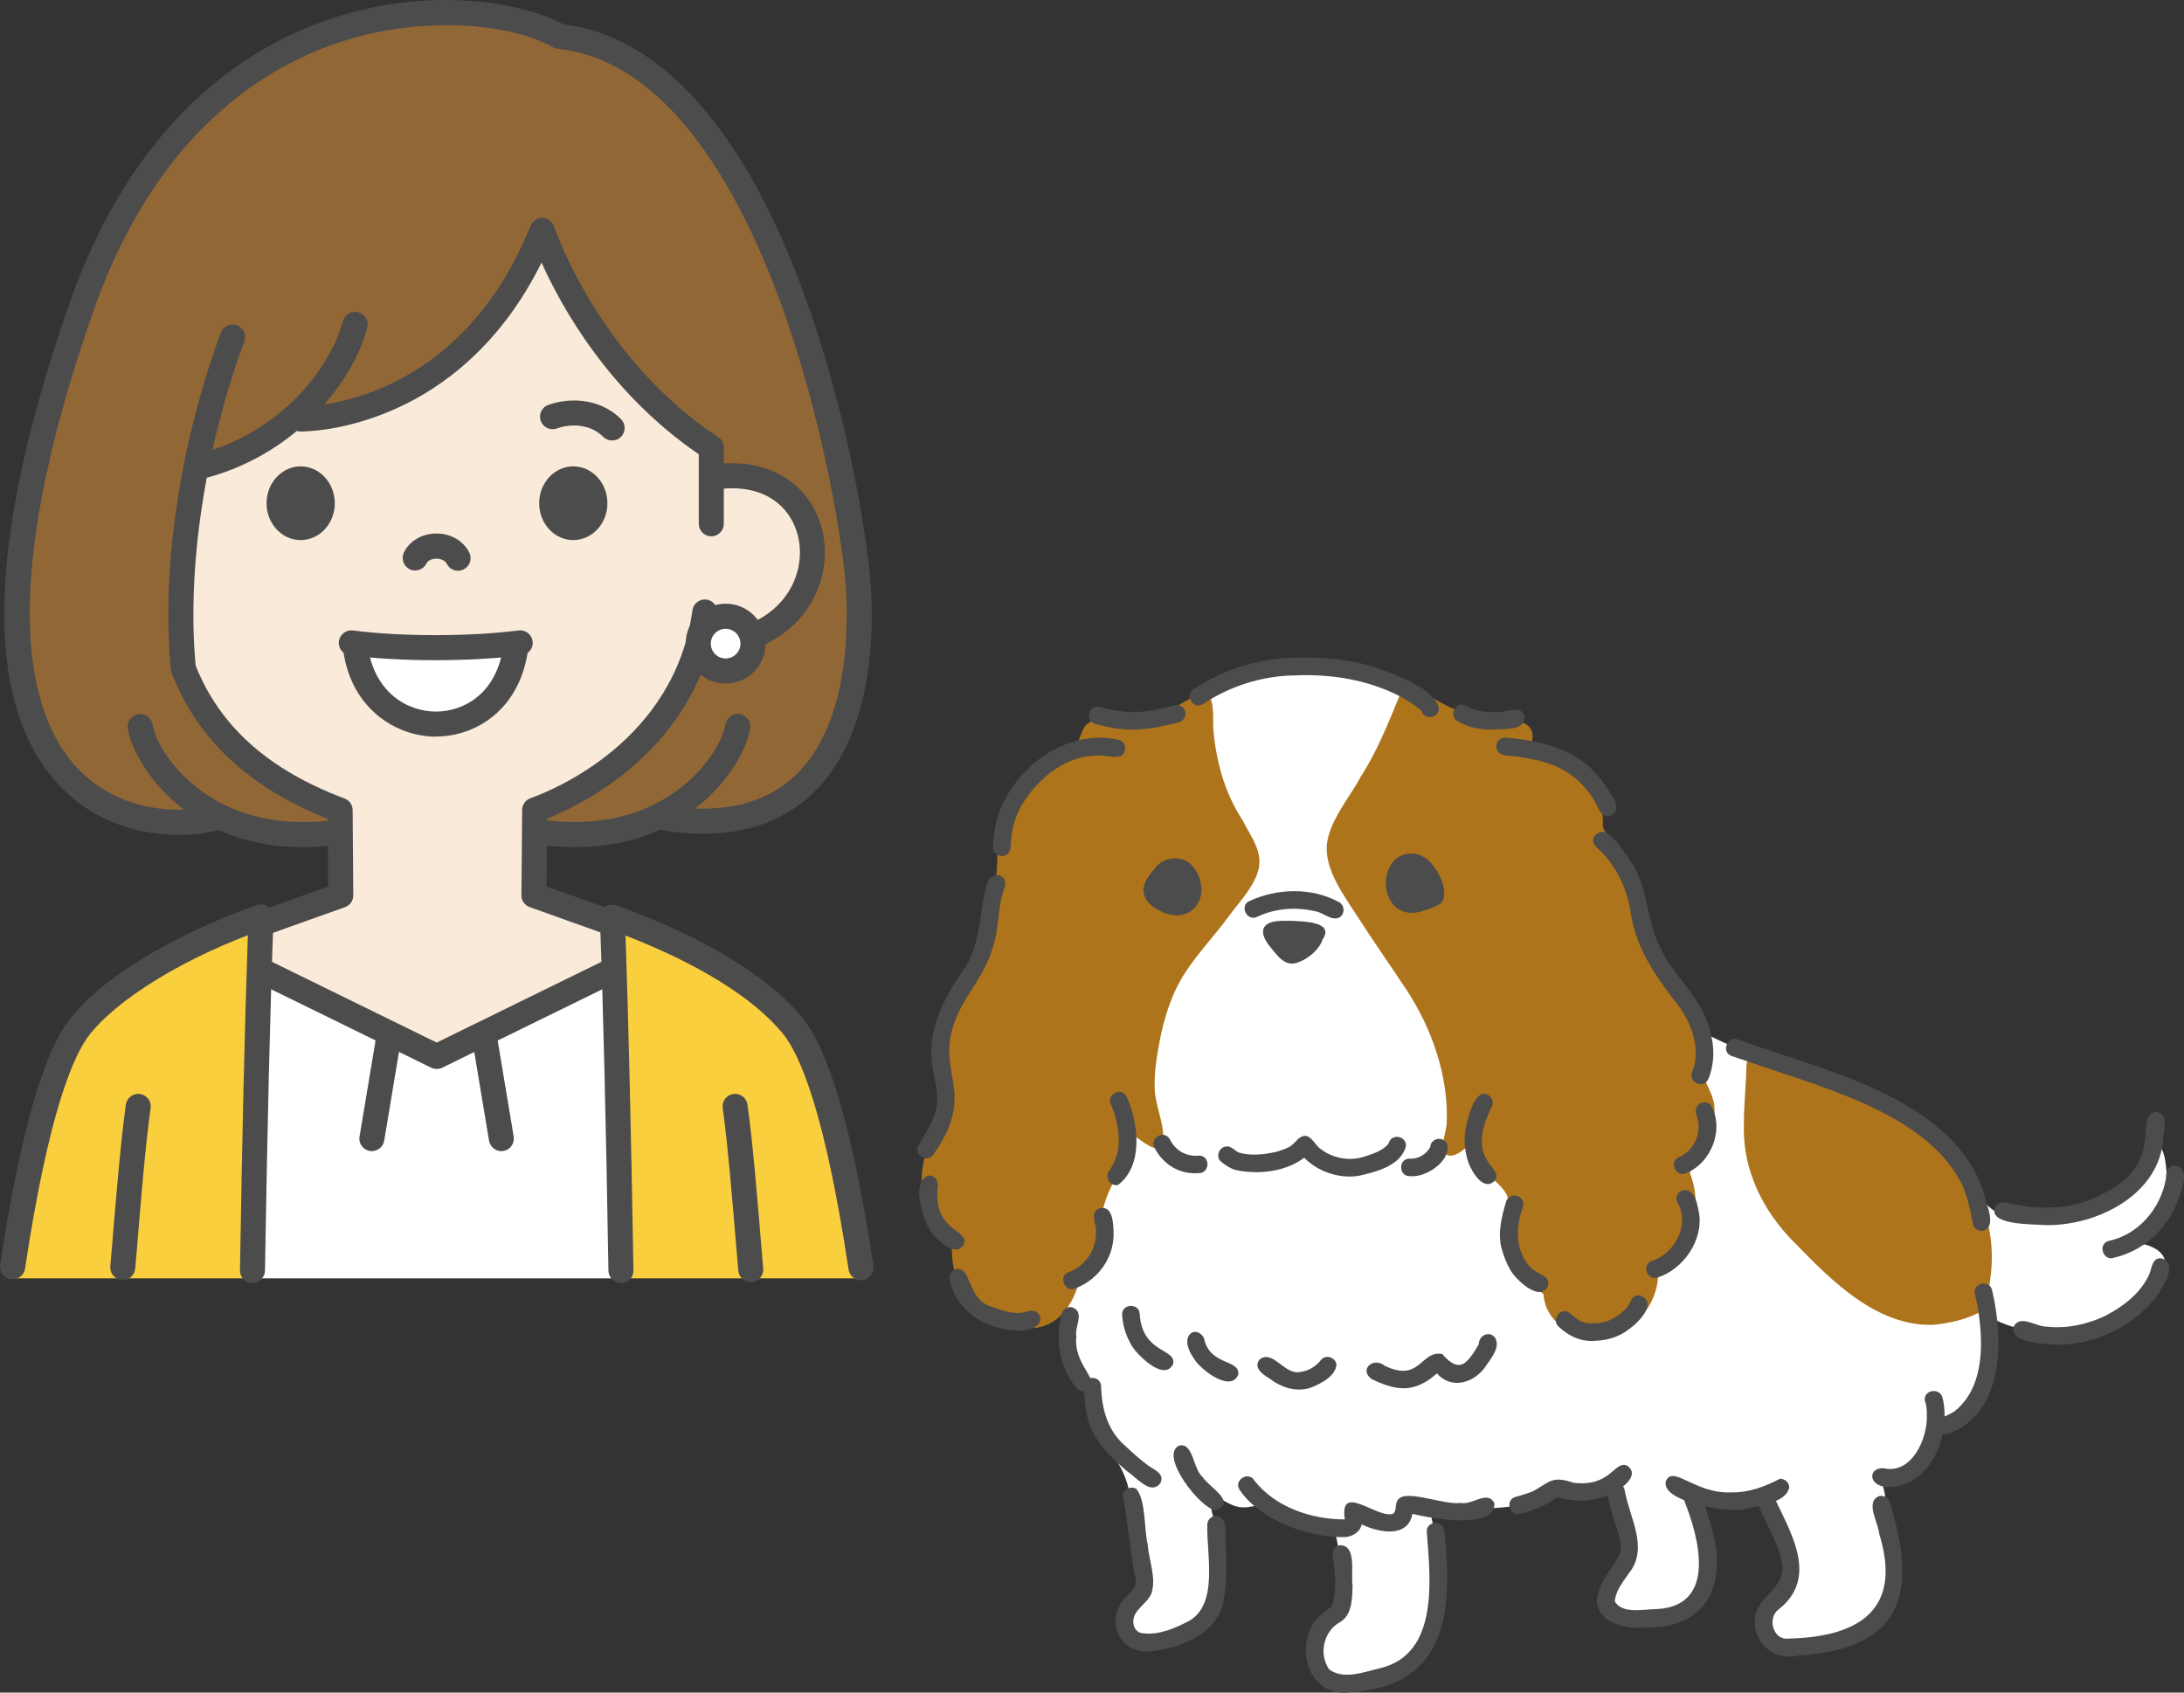
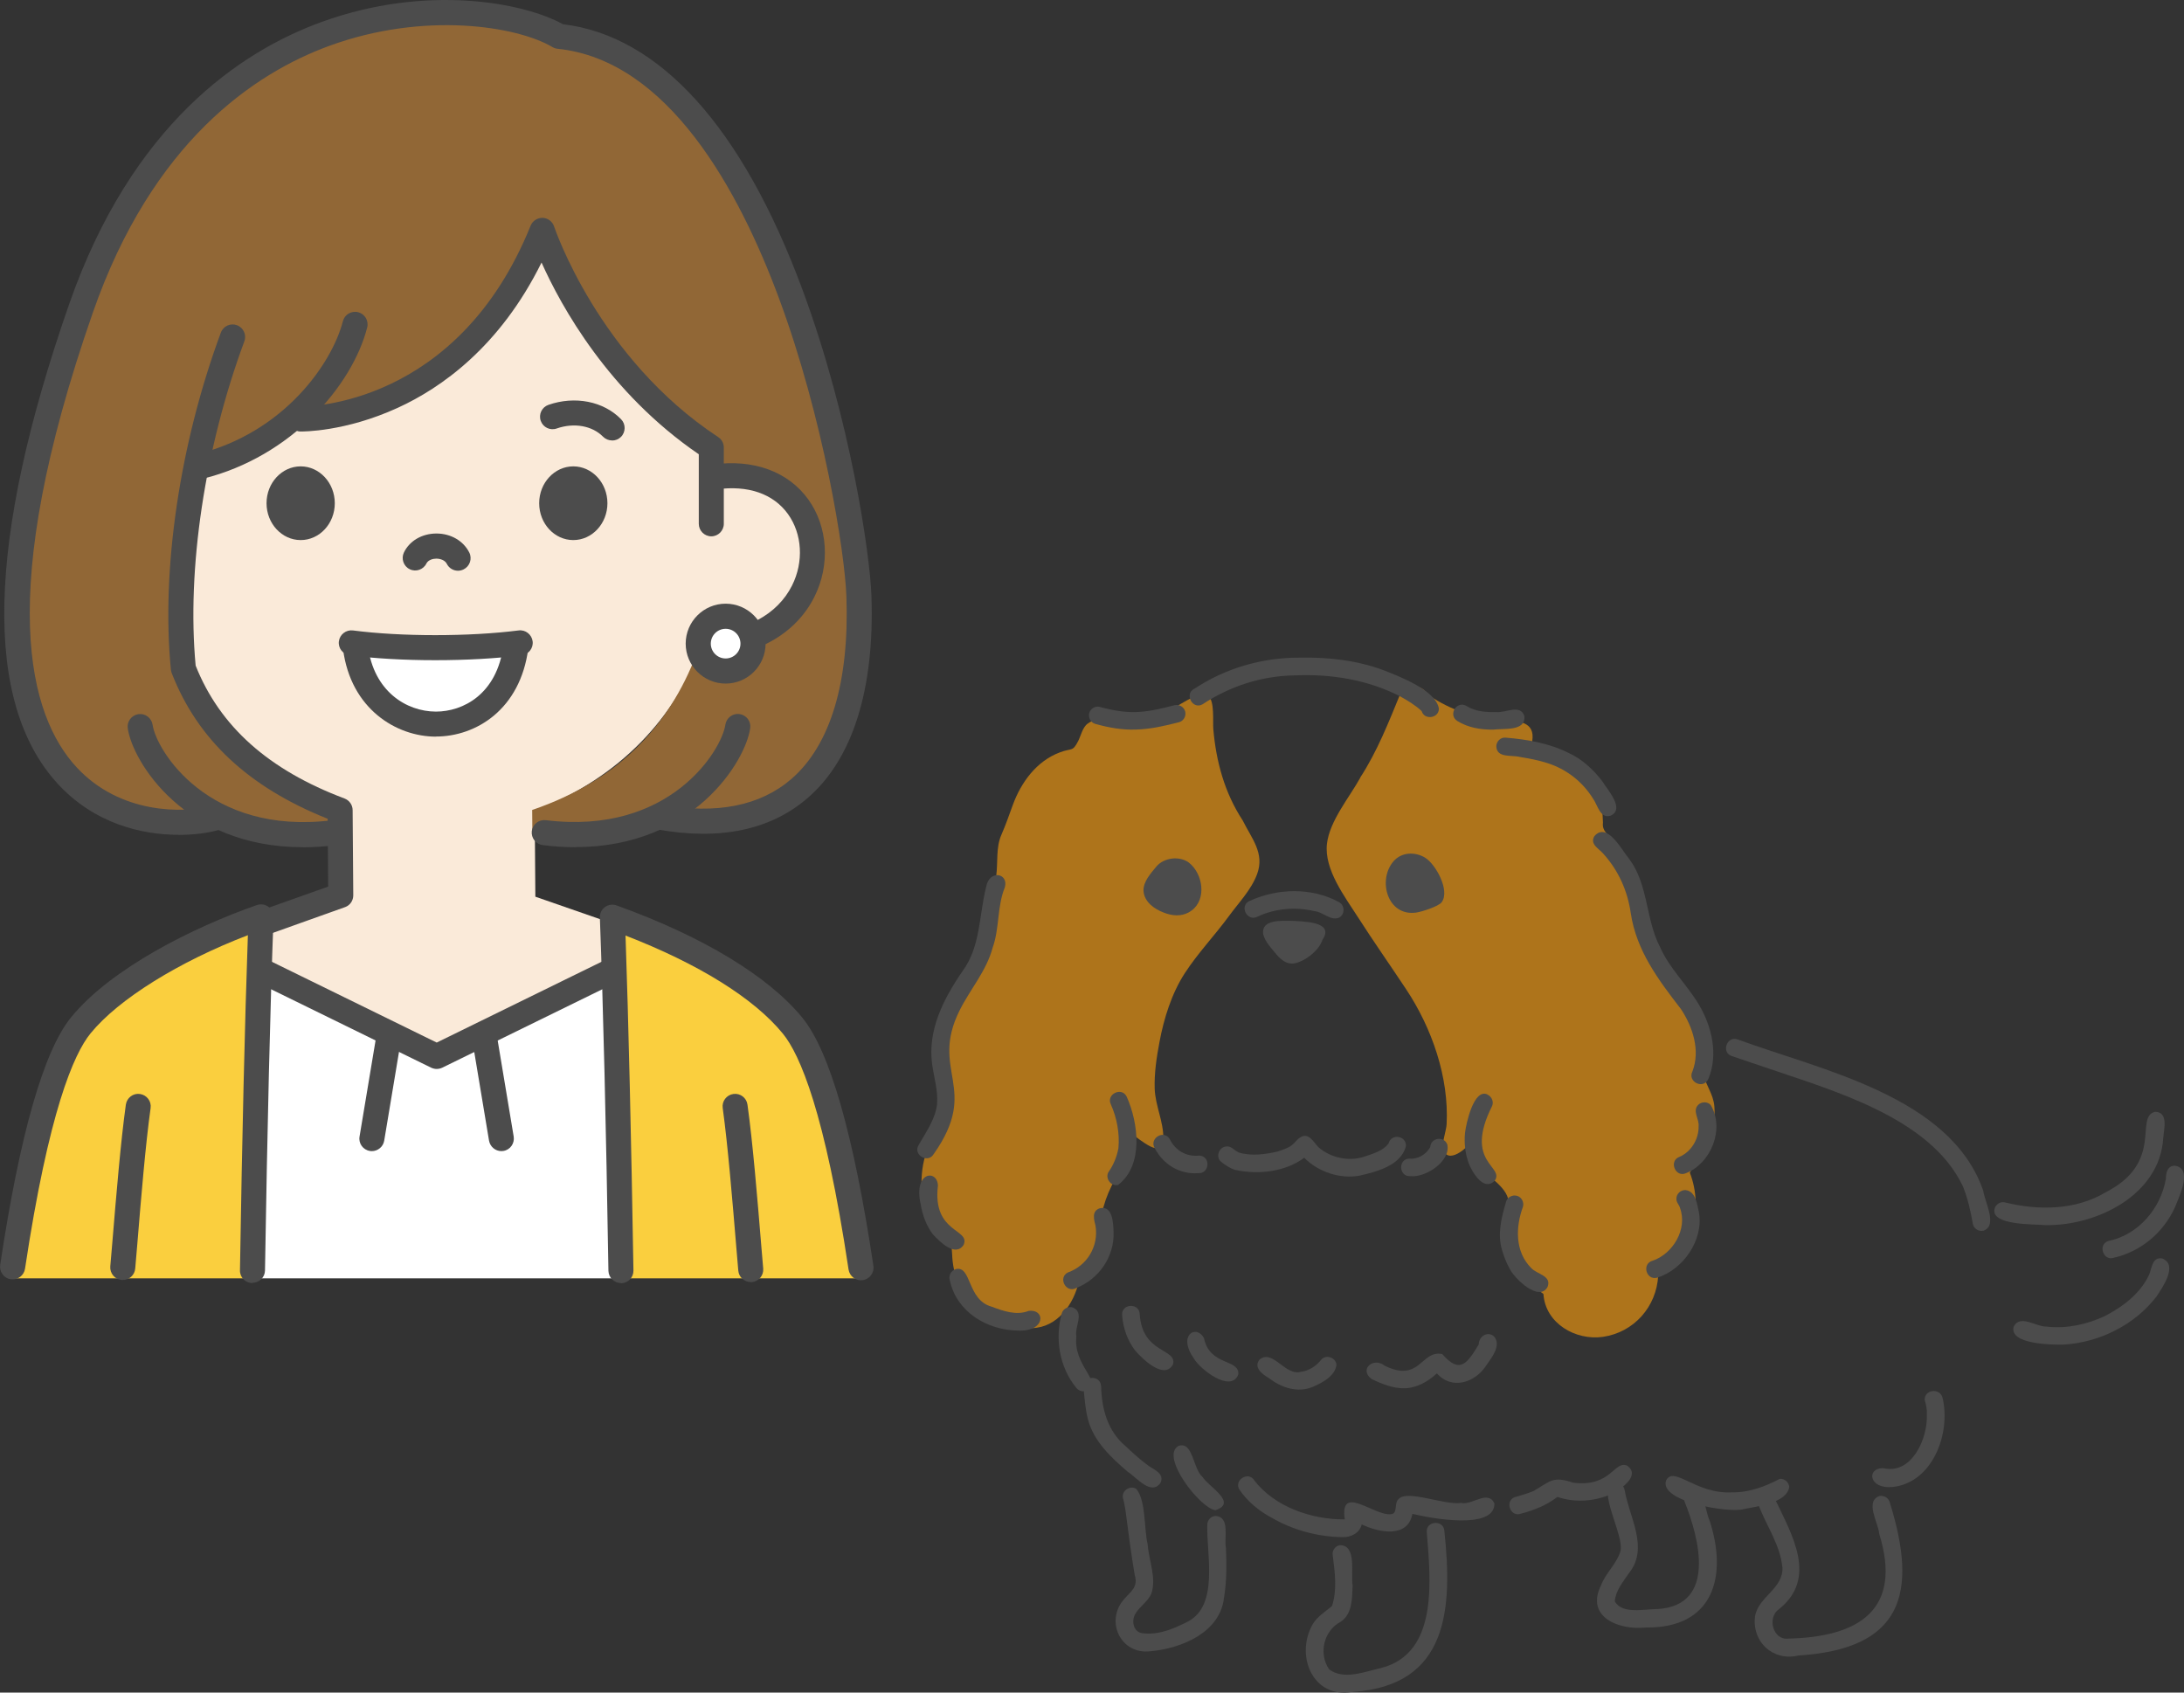
<svg xmlns="http://www.w3.org/2000/svg" id="_レイヤー_23" width="240" height="186" viewBox="0 0 240 186">
  <rect x="0" y="0" width="240" height="186" fill="#333333" stroke="none" />
  <defs>
    <style>.cls-1{fill:#faead9;}.cls-2{fill:#fff;}.cls-3{fill:#4c4c4c;}.cls-4{fill:#916736;}.cls-5{fill:#facf3e;}.cls-6{fill:#ae741b;}</style>
  </defs>
  <path class="cls-1" d="M67.41,101.52l-8.58-2.98-.07-9.41c9.6-3.81,15.33-10.27,18.37-18.1,18.36-.8,14-21.68,1.06-18.39v-3.39s-12.38-7.32-18.55-23.49c-6.52,15.86-19.07,19.99-27.18,20.37-1.84,1.49-5.12,3.9-10.63,5.28-2.83,11.24-1.68,22.03-1.68,22.03,2.17,6.76,8.74,12.74,17.35,15.6v9.33l-8.78,3.06.08,5.2,19.2,9.41,19.58-9.41-.15-5.12Z" />
  <path class="cls-4" d="M58.5,91.22l-.02-2.21c9.85-3.37,15.43-9.68,18.37-17.98,18.01-.11,14.5-21.53,1.26-18.54v-3.23s-12.62-7.47-18.51-23.46c-6.48,15.56-20.66,20.96-27.09,20.05-1.84,1.49-5.39,4.36-10.9,5.74-2.52,7.46-1.4,22.02-1.4,22.02,1.99,6.81,8.76,12.66,17.13,15.53v2.32s-7.65,1.32-13.5-1.55c-7.8,2.18-34.44.02-14.88-56.07C21.91-3.28,53.39-.58,61.24,4.07c24.32,2.52,32.85,52.54,33.17,61.48.65,18.01-6.66,26.71-22.2,24.31-7.11,3.19-13.71,1.35-13.71,1.35Z" />
  <path class="cls-2" d="M68.24,140.48H27.84c.16-12.34.38-23.85.7-33.95l19.5,9.57,19.51-9.64c.32,10.11.54,21.66.68,34.02Z" />
  <path class="cls-5" d="M28.75,100.87c-.41,11.15-.72,24.63-.94,39.61H1.47c1.91-14,4.4-23.93,7.47-27.69,3.81-4.68,11.94-9.18,19.81-11.92Z" />
  <path class="cls-5" d="M94.66,140.48h-26.34c-.22-14.98-.52-28.46-.94-39.61,7.87,2.74,16,7.24,19.81,11.92,3.07,3.76,5.55,13.69,7.47,27.69Z" />
  <path class="cls-2" d="M39.19,70.6c4.21.94,13.62.67,17.36.07-.54,11.97-16.85,11.92-17.36-.07Z" />
  <path class="cls-3" d="M33.25,93.1c-12.99,0-18.69-9.43-19.21-13.06-.11-.75.42-1.45,1.17-1.56.75-.11,1.45.42,1.56,1.17.4,2.8,6.1,12.18,19.72,10.49.75-.1,1.44.44,1.54,1.2s-.44,1.44-1.2,1.54c-1.25.16-2.45.23-3.58.23Z" />
  <path class="cls-3" d="M78.17,58.94c-.76,0-1.38-.62-1.38-1.38v-7.64c-9.89-6.76-15.11-16.22-17.28-21.07-4.56,9.23-10.99,13.77-15.81,15.97-5.79,2.65-10.48,2.6-10.68,2.6-.76-.01-1.37-.64-1.35-1.4.01-.76.64-1.35,1.4-1.35.71.01,17.23-.02,25.24-19.87.22-.54.75-.87,1.32-.86.58.02,1.08.4,1.26.95.05.14,4.85,14.46,18.03,23.14.39.25.62.69.62,1.15v8.38c0,.76-.62,1.38-1.38,1.38Z" />
  <path class="cls-3" d="M19.61,91.74c-4.05,0-9.23-1.24-13.23-5.57-8.27-8.96-7.86-26.71,1.22-52.75C14.5,13.64,26.45,5.66,35.27,2.44c11.58-4.23,22.29-2.16,26.59.22,10.63,1.27,19.73,11.35,26.33,29.19,5.27,14.23,7.4,29.01,7.57,33.57.37,10.27-2.04,17.97-6.98,22.25-4.09,3.55-9.67,4.72-16.59,3.47-.75-.13-1.25-.85-1.11-1.6.13-.75.85-1.25,1.6-1.11,6.06,1.09,10.87.13,14.3-2.84,4.28-3.72,6.37-10.66,6.03-20.07-.18-4.92-2.53-19.57-7.4-32.72-4.38-11.82-12.15-26.18-24.33-27.44-.2-.02-.39-.08-.56-.18-3.95-2.34-14.16-3.93-24.51-.15-8.25,3.01-19.46,10.54-26,29.3-10.86,31.15-6.98,44.37-1.8,49.98,4.79,5.19,11.78,5.06,14.81,4.27.74-.19,1.49.25,1.68.98.19.74-.25,1.49-.98,1.68-1.13.3-2.62.51-4.3.51Z" />
  <path class="cls-3" d="M63.22,93.1c-1.14,0-2.33-.07-3.58-.23-.75-.09-1.29-.78-1.2-1.54.09-.75.78-1.29,1.54-1.2,13.62,1.69,19.33-7.69,19.73-10.49.11-.75.81-1.28,1.56-1.17.75.11,1.28.8,1.17,1.56-.52,3.63-6.23,13.06-19.21,13.06Z" />
  <path class="cls-3" d="M22.03,52.62c-.62,0-1.18-.42-1.33-1.04-.18-.74.26-1.49,1-1.67,9.59-2.4,14.81-10.05,15.98-14.61.19-.74.94-1.18,1.68-.99.74.19,1.18.94.99,1.68-1.65,6.43-8.36,14.19-17.98,16.6-.11.03-.22.04-.33.04Z" />
  <path class="cls-3" d="M28.84,102.83c-.55,0-1.07-.33-1.28-.88-.27-.71.08-1.51.79-1.78.22-.08,1.74-.62,4.22-1.5,1.21-.43,2.61-.92,3.49-1.24l-.05-7.45c-8.69-3.47-14.3-8.71-17.14-16.01-.05-.12-.07-.24-.09-.37-1.08-11.02.98-24.88,5.49-37.05.26-.71,1.06-1.08,1.77-.81.71.26,1.08,1.06.81,1.77-4.35,11.74-6.34,25.04-5.35,35.64,2.66,6.68,8.01,11.46,16.36,14.6.53.2.89.71.89,1.28l.07,9.36c0,.57-.34,1.09-.88,1.29-.23.09-1.84.66-4.46,1.59-1.85.66-3.94,1.4-4.14,1.48-.16.06-.33.09-.5.09Z" />
-   <path class="cls-3" d="M67.1,102.77c-.17,0-.34-.03-.5-.09-.19-.07-2.3-.82-4.15-1.48-2.77-.99-4.1-1.46-4.28-1.53-.53-.21-.88-.72-.87-1.29l.08-9.37c0-.58.37-1.09.91-1.29,2.63-.94,15.86-6.36,17.8-20.65.1-.75.8-1.28,1.55-1.18.75.1,1.28.8,1.18,1.55-1.99,14.6-14.46,20.82-18.7,22.53l-.06,7.45c.85.31,2.18.78,3.32,1.18,2.74.98,4.05,1.44,4.23,1.51.71.28,1.06,1.08.78,1.78-.21.54-.73.87-1.28.87Z" />
  <path class="cls-3" d="M77.24,72.32c-.75,0-1.36-.6-1.38-1.35-.01-.76.59-1.39,1.35-1.4,4.63-.09,8.21-1.99,9.83-5.23,1.3-2.59,1.12-5.67-.45-7.85-1.61-2.24-4.41-3.2-7.88-2.71-.75.11-1.45-.42-1.56-1.17-.11-.75.42-1.45,1.17-1.56,4.46-.63,8.29.76,10.5,3.83,2.16,3,2.43,7.2.68,10.7-2.09,4.18-6.56,6.64-12.24,6.75,0,0-.02,0-.03,0Z" />
  <path class="cls-2" d="M82.75,70.73c0,1.66-1.35,3.01-3.01,3.01s-3.01-1.35-3.01-3.01,1.35-3.01,3.01-3.01,3.01,1.35,3.01,3.01Z" />
  <path class="cls-3" d="M79.74,75.12c-2.42,0-4.39-1.97-4.39-4.39s1.97-4.39,4.39-4.39,4.39,1.97,4.39,4.39-1.97,4.39-4.39,4.39ZM79.74,69.1c-.9,0-1.63.73-1.63,1.63s.73,1.63,1.63,1.63,1.63-.73,1.63-1.63-.73-1.63-1.63-1.63Z" />
  <path class="cls-3" d="M13.5,140.66s-.08,0-.12,0c-.76-.06-1.32-.73-1.26-1.49l.23-2.7c.43-5.19.92-11.06,1.48-15.08.11-.75.8-1.28,1.55-1.17.75.11,1.28.8,1.17,1.55-.55,3.94-1.04,9.78-1.46,14.93l-.23,2.7c-.06.72-.66,1.26-1.37,1.26Z" />
  <path class="cls-3" d="M47.99,117.47c-.21,0-.41-.05-.61-.14l-19.35-9.48c-.68-.33-.96-1.16-.63-1.84.33-.68,1.16-.96,1.84-.63l18.75,9.19,18.75-9.19c.68-.33,1.51-.05,1.84.63.33.68.05,1.51-.63,1.84l-19.35,9.48c-.19.09-.4.14-.61.14Z" />
  <path class="cls-3" d="M40.87,126.5c-.08,0-.15,0-.23-.02-.75-.12-1.26-.83-1.13-1.58l1.76-10.56c.13-.75.83-1.26,1.58-1.13.75.12,1.26.83,1.13,1.58l-1.76,10.56c-.11.67-.7,1.15-1.36,1.15Z" />
  <path class="cls-3" d="M55.1,126.5c-.66,0-1.24-.48-1.36-1.15l-1.76-10.56c-.12-.75.38-1.46,1.13-1.58.75-.12,1.46.38,1.58,1.13l1.76,10.56c.12.75-.38,1.46-1.13,1.58-.08.01-.15.02-.23.02Z" />
  <path class="cls-3" d="M27.74,141s-.01,0-.02,0c-.76-.01-1.37-.64-1.35-1.4.24-14.85.53-27.23.87-36.83-7.57,2.9-14.23,7.03-17.29,10.79-1.85,2.27-4.6,8.6-7.2,25.86-.11.75-.81,1.27-1.57,1.16-.75-.11-1.27-.81-1.16-1.57,2.16-14.36,4.78-23.51,7.78-27.2,4.39-5.39,13.43-9.91,20.43-12.35.43-.15.91-.08,1.27.19.37.27.57.7.56,1.16-.37,9.84-.68,22.9-.94,38.81-.01.75-.63,1.35-1.38,1.35Z" />
  <path class="cls-3" d="M68.24,141c-.75,0-1.36-.6-1.38-1.35-.26-15.95-.57-29.01-.94-38.81-.02-.46.19-.89.56-1.16.37-.27.85-.34,1.28-.18,9.44,3.39,16.69,7.78,20.41,12.34,3.03,3.71,5.65,12.89,7.81,27.27.11.75-.41,1.45-1.16,1.57-.75.11-1.45-.41-1.57-1.16-2.59-17.29-5.35-23.65-7.22-25.93-3.16-3.88-9.26-7.67-17.29-10.78.33,9.57.62,21.93.87,36.81.01.76-.59,1.39-1.35,1.4,0,0-.02,0-.02,0Z" />
  <path class="cls-3" d="M82.5,140.89c-.71,0-1.31-.54-1.37-1.26l-.21-2.48c-.44-5.31-.94-11.32-1.5-15.38-.11-.75.42-1.45,1.17-1.55.75-.11,1.45.42,1.55,1.17.58,4.14,1.08,10.19,1.52,15.54l.21,2.48c.06.76-.5,1.42-1.26,1.49-.04,0-.08,0-.12,0Z" />
  <path class="cls-3" d="M67.25,48.4c-.36,0-.71-.14-.98-.41-1.19-1.21-3.19-1.57-5.1-.9-.72.25-1.5-.13-1.75-.85-.25-.72.13-1.5.85-1.75,2.91-1.01,6.05-.4,7.98,1.58.53.54.52,1.42-.02,1.95-.27.26-.62.39-.96.39Z" />
  <path class="cls-3" d="M36.79,55.3c0,2.24-1.68,4.05-3.75,4.05s-3.75-1.82-3.75-4.05,1.68-4.05,3.75-4.05,3.75,1.82,3.75,4.05Z" />
  <path class="cls-3" d="M59.25,55.3c0,2.24,1.68,4.05,3.75,4.05s3.75-1.82,3.75-4.05-1.68-4.05-3.75-4.05-3.75,1.82-3.75,4.05Z" />
  <path class="cls-3" d="M50.33,62.72c-.51,0-.99-.28-1.23-.76-.21-.42-.75-.57-1.15-.57-.38,0-.89.14-1.09.53-.33.68-1.16.97-1.84.63-.68-.33-.96-1.16-.63-1.84.62-1.28,1.98-2.07,3.55-2.08h.02c1.58,0,2.96.8,3.61,2.09.34.68.06,1.51-.62,1.85-.2.1-.41.15-.61.15Z" />
  <path class="cls-3" d="M47.83,72.55c-3.34,0-6.66-.18-9.4-.54-.75-.1-1.29-.79-1.19-1.54.1-.75.79-1.28,1.54-1.19,5.29.69,12.78.69,18.21,0,.75-.1,1.44.44,1.54,1.19.1.75-.44,1.44-1.19,1.54-2.82.36-6.17.54-9.51.54Z" />
  <path class="cls-3" d="M47.91,80.95h-.01c-4.31,0-9.35-3.01-10.2-9.6-.1-.75.43-1.44,1.19-1.54.75-.1,1.44.43,1.54,1.19.64,4.97,4.22,7.19,7.47,7.2h0c2.98,0,6.71-1.9,7.42-7.27.1-.75.8-1.28,1.54-1.19.75.1,1.28.79,1.19,1.54-.88,6.68-5.73,9.66-10.15,9.66Z" />
-   <path class="cls-2" d="M104.31,110.22c.91-2.37,2.68-4.21,3.8-6.46.53-1.08.4-1.61.52-2.71.19-1.77.94-3.46,1.14-5.22.27-2.43-.06-4.76.87-7.1,1.97-4.95,7.1-5.45,11.36-7.39,1.72-.78,3.21-1.89,5.03-2.45,1.33-.41,2.77-.53,3.92-1.4.91-.69,1.32-1.87,2.31-2.45,1.17-.69,2.62-1.12,3.95-1.34,4.98-.82,9.23-.45,14.15.8,3.41.87,6.28,3.65,9.15,5.55,1.89,1.25,4.08,1.9,5.95,3.07,3.61,2.26,5.2,6.17,7.72,9.34,1.65,2.07,2.65,4.46,3.55,6.93.68,2.38,1.35,4.81,2.73,6.9.61.93,1.26,1.86,1.97,2.7.83.97,1.46,2.11,2.45,2.94.77.64,1.63,1.15,2.5,1.63.44.24.9.46,1.35.68.48.24.99.45,1.48.66.47.2.93.4,1.41.57.53.19,1.07.38,1.61.55.48.16.97.29,1.45.42,1.21.35,2.33.66,3.58.76,1.24.1,2.3.85,3.42,1.32,1.25.52,2.54.67,3.77,1.25.88.42,1.74.87,2.59,1.33.44.31.87.64,1.31.96.41.3.81.63,1.21.94.99.81,1.99,1.63,2.92,2.52,2.3,2.2,3.4,6.56,6.33,7.92,3.01,1.39,9.14-.38,12.12-1.32,2.43-.77,3.9-3.75,4.59-5.99.07-.23.14-.47.19-.7.04.01.09.03.13.05,1.3.87,1.13,2.92,1.35,4.32.29,2.73-1.16,5.34-3.47,6.75,6.42.98,1.89,6.29-1.58,7.89-4.62,2.34-10.84,2.85-15.25-.2.29,2.27.41,4.58-.05,6.83-.41,1.98-.61,3.66-2.55,4.82-.65.39-1.57.68-2.33.49-.13,1.76-1.15,3.9-2.57,4.89-.65.46-1.32.85-2.11.97-.57.09-1.1.07-1.58.43.4.94.46,1.89.63,2.88.17,1,.46,2,.68,2.99.43,1.96.69,5.34.19,7.29-.43,1.67-1.85,2.2-3.1,3.13-.6.44-1.24.63-1.96.79-1.43.32-2.63,1.11-4.12,1.06-1.44-.05-4.5-.21-5.2-1.89-.48-1.14.37-1.93,1.06-2.7.94-1.06,1.7-1.59,1.66-3.24-.03-1.17-.28-2.24-.59-3.31-.55-1.89-.85-3.84-2.55-5.19-.82.33-2.11.1-3.01.08-.91-.01-3.85-1.01-4.13.51-.1.53.53,1.13.73,1.58.42.9.41,1.95.45,2.92.04,1.09.07,2.31-.11,3.38-.2,1.17-.54,2.41-1.3,3.35-.84,1.05-2.32,1.39-3.58,1.67-1.62.37-5.72.51-6.33-1.64-.36-1.25-.08-2.4.81-3.3,1.37-1.38,2.05-3.47,1.6-5.38-.18-.76-.53-1.48-.74-2.24-.16-.57-.24-1.59-.73-1.99-.5-.41-1.68-.03-2.26,0-1.24.07-2.48.33-3.71.38-1.18.05-1.73.72-2.78,1.17-1.51.64-3.2.68-4.79.8-.93.07-1.85.1-2.77.18-1.11.09-2.27-.07-3.38.04-.38.04.3,2.24.35,2.46.27,1.06.31,2.09.29,3.18-.02.93-.16,1.95-.25,2.89-.1,1.08-.48,2.2-.5,3.26-.06,3.66-4.58,6.09-7.75,6.67-4.94.9-6.78-3.01-3.58-6.88.78-.94,1.36-1.89,1.38-3.16.02-1.37-.1-6.09-1.15-6.94-1.36-1.09-3.34-.79-4.93-1.08-.9-.17-1.25-.66-2.01-.87-.91-.26-1.73.16-2.66.13-1.45-.06-2.27-1.1-3.55-1.33-.16,1.42.54,2.73.7,4.11.18,1.63-.03,3.42-.2,5.04-.25,2.49-.66,5.02-3.22,6.31-2.02,1.01-6.18,1.42-6.96-1.35-.13-1.49,1.16-2.45,1.76-3.66.29-3.09-1.05-6-.91-9.03.16-3.48-1.58-5.21-3.21-8.07-.63-1.1-.51-2.3-.73-3.5-.29-1.63-1.22-1.69-1.97-3.08-.37-.7-.54-1.43-.59-2.19-.1-1.74,1.54-5.85-2.01-4.95-.5.13-1.09.57-1.63.73-2.96.84-5.98-.16-8.05-2.41-1.41-1.53-.57-3-.89-4.98-.22-1.34-1.24-1.89-1.87-2.95-.52-.88-.73-1.88-.85-2.91-.38-3.11.92-6.07,1.52-9.07.81-3.98-1.11-8.35.35-12.18Z" />
+   <path class="cls-2" d="M104.31,110.22Z" />
  <path class="cls-6" d="M149.48,85.44c1.88-2.89,3.14-6.12,4.44-9.29.2-.49.81-.7,1.28-.49.95-.6,1.58.61,2.29,1.06,2.51,1.56,4.99,2.27,7.86,2.41,2.3.11,3.67.52,2.81,3.21.02-.07,3.97.87,4.33,1.06,1.38.71,2.32,1.95,2.98,3.35.52,1.15.65,2.41.68,3.66-.12.88.54,1.31,1.09,1.87,1.06,1.12,1.84,2.49,2.35,3.94,1.15,3.3,1.14,8.05,3.31,10.91.45.59,1.28.77,1.74,1.28.44.49.65,1.19.96,1.77.75,1.39,1.75,2.79,1.89,4.49.09,1.15-.57,2.28-.3,3.42.28,1.2,1.08,2.13,1.2,3.47.12,1.37-.14,2.76-.64,4.03-.16.41-2.09,3.2-2.05,3.29,1.53,3.89.32,9.17-3.48,11.29-.18,3.43-2.66,6.24-6.07,6.74-3.02.43-6.32-1.48-6.54-4.69,0-.13-2.38-1.51-2.68-1.83-.61-.66-1.12-1.48-1.37-2.35-.24-.86-.3-1.74-.23-2.62.23-2.83,1.4-3.52-1.15-5.74-1.13-.98-1.28-4.05-2.41-4.39-.48.88-2.74,2.8-3.22.91-.12-.47.39-2.03.42-2.65.27-5.15-1.61-10.56-4.45-14.84-1.75-2.64-3.58-5.24-5.29-7.91-1.42-2.23-3.74-5.24-3.41-8.08.3-2.53,2.47-5.09,3.67-7.27Z" />
  <path class="cls-6" d="M103.67,119.66c-.12-2.14-1.09-2.91-.91-5.09.27-3.18,2.13-5.6,3.69-8.25,1.75-2.97,2.6-6.69,3.03-10.09.19-1.5-.05-3.11.57-4.51.47-1.07.83-2.12,1.24-3.24.91-2.5,2.61-4.84,5.18-5.8,1.34-.51,1.38-.02,2.01-1.24.3-.59.49-1.54,1.06-1.93,2.32-1.61,5.85-.29,8.45-1.19,1.14-.39,3.77-2.62,4.8-1.82.7.54.47,2.82.54,3.61.31,3.59,1.24,7.01,3.23,10.05.98,1.98,2.43,3.59,1.59,5.88-.64,1.74-2,3.12-3.08,4.6-1.57,2.15-3.43,4.08-4.88,6.32-1.44,2.22-2.29,4.96-2.77,7.53-.32,1.68-.59,3.45-.53,5.17.07,1.85.97,3.59.95,5.43-.02,2.46-2.48.16-3.65-.6,0,1.97-.64,3.4-1.61,5.04-1.18,2.02-1.75,4.17-1.81,6.49-.03,1.04.12,2.18-.25,3.19-.31.83-1.96,1.63-2.07,2.04-.71,2.54-2.67,4.94-5.56,4.68-4.82.24-8.1-3.55-8.26-8.09-.06-1.85-.49-1.13-1.66-2.32-1.87-1.91-2.05-6.16-1.28-8.54.77-2.39,2.17-4.54,2.01-7.31Z" />
-   <path class="cls-6" d="M191.92,117.06c0-.79,1-1.25,1.58-.73,8.89,3.22,14.85,3.04,21.31,11.13,3.24,3.76,4.62,8.33,3.88,13.25-.19,1.21-.16,2.71-1.2,3.53-1.57.8-3.34,1.18-5.08,1.35-6.2.17-11.15-4.86-15.19-9.01-3.53-3.51-5.8-8.13-5.58-13.19,0-2.11.24-4.22.28-6.33Z" />
  <path class="cls-3" d="M131.22,75.71c3.45-2.29,7.49-3.46,11.63-3.44,3.13-.06,6.29.29,9.24,1.4,1.73.68,5.71,2.2,6.03,4.2.01,1.07-1.6,1.29-1.89.28-.64-.62-1.56-1.18-2.38-1.63-3.56-1.83-7.58-2.47-11.55-2.3-3.63.05-7.12,1.17-10.14,3.17-1.08.64-2.04-1.08-.95-1.69Z" />
  <path class="cls-3" d="M120.91,77.7c1.41.38,2.87.64,4.33.53,1.3-.09,2.57-.41,3.82-.73.51-.13,1.05.18,1.18.69.13.51-.18,1.05-.69,1.18-1.53.39-3.08.76-4.68.8-1.52.07-3.05-.21-4.51-.62-.51-.14-.8-.7-.66-1.2.15-.51.69-.8,1.2-.66Z" />
  <path class="cls-3" d="M161.16,77.59c.97.6,2.14.69,3.26.66,1.01.12,2.63-.92,3.09.43.2,1.72-2.29,1.35-3.4,1.5-1.37.02-2.77-.21-3.95-.94-1.08-.66-.09-2.29,1-1.66Z" />
  <path class="cls-3" d="M165.43,81.06c2.36.19,4.76.6,6.9,1.66,1.51.68,2.76,1.84,3.76,3.15.55.93,2.48,2.98.94,3.75-1.2.43-1.46-1.18-2-1.9-1.15-1.84-2.91-3.2-4.98-3.86-.99-.32-2.02-.51-3.05-.68-.89-.23-2.53.15-2.57-1.17,0-.51.45-.99.98-.95Z" />
  <path class="cls-3" d="M179.04,94.4c2.12,2.84,1.78,6.62,3.39,9.69,1.04,2.36,2.98,4.14,4.28,6.34,1.42,2.41,2.13,5.48,1.02,8.14-.54,1.2-2.34.31-1.74-.85.87-2.3.03-4.87-1.27-6.83-2.49-3.23-4.9-6.41-5.52-10.57-.35-2.43-1.35-4.66-3-6.49-.49-.58-1.53-1.05-.99-1.95,1.41-1.61,3.02,1.57,3.84,2.53Z" />
  <path class="cls-3" d="M184.53,127.14c1.32-.55,2.17-1.98,2.13-3.4.07-.8-.71-1.65-.04-2.33.37-.36,1.02-.37,1.37.02,1.55,2.61.07,6.4-2.73,7.5-1.15.5-1.9-1.34-.73-1.79Z" />
  <path class="cls-3" d="M181.62,138.54c2.23-.77,3.84-3.48,3-5.78-.09-.37-.42-.62-.4-1.03,0-.53.45-.96.98-.95,1.15.1,1.29,1.57,1.5,2.46.52,3.03-1.72,6.27-4.6,7.17-1.21.32-1.71-1.55-.49-1.87Z" />
-   <path class="cls-3" d="M172.53,144.33c.28.24.57.47.87.68.54.39,1.23.44,1.88.41,1.45-.02,2.78-.82,3.67-1.94.27-.58.48-1.23,1.28-1.12,2.01.73-.19,3.03-1.22,3.7-1.03.83-2.33,1.23-3.64,1.28-1.52.16-2.95-.47-4.04-1.51-.98-.8.22-2.29,1.21-1.51Z" />
  <path class="cls-3" d="M166.7,131.41c.51.14.8.7.66,1.2-.82,2.23-.89,4.94.9,6.73.62.7,2.29.83,1.8,2.09-.94,1.67-3.56-.88-4.11-1.91-.39-.67-.66-1.38-.88-2.12-.55-1.77-.07-3.62.43-5.33.12-.51.72-.8,1.2-.66Z" />
  <path class="cls-3" d="M163.46,120.29c.47.21.72.8.5,1.27-3.15,6.26,1.46,6.6.28,8.21-1.2,1.18-2.44-.91-2.84-1.92-.39-1.08-.52-2.22-.41-3.36.12-1.03.97-4.94,2.48-4.21Z" />
-   <path class="cls-3" d="M122.96,81.31c.81.19.93,1.4.21,1.77-.93.28-2.03-.19-3.03-.03-3.38.19-6.31,2.76-7.96,5.58-.62,1.18-.99,2.47-1.08,3.8-.06.47.04,1.01-.34,1.37-.57.6-1.69.12-1.64-.71.05-1.09.17-2.18.48-3.22,1.68-5.46,7.55-9.89,13.37-8.56Z" />
  <path class="cls-3" d="M102.98,121.27c.1-1.45-.34-2.85-.54-4.27-.54-3.78,1.26-7.28,3.35-10.3,1.98-2.71,1.79-6.14,2.58-9.25.35-1.92,2.5-1.5,2.05.07-.86,2.1-.57,4.49-1.34,6.63-.68,2.56-2.47,4.56-3.63,6.89-3.34,6.7,2.31,8.48-2.85,15.79-.65,1.08-2.31.05-1.65-1,.82-1.44,1.86-2.88,2.04-4.57Z" />
  <path class="cls-3" d="M156.6,94.25c1.15.7,2.76,3.57,1.84,4.88-.33.48-2.2,1.06-2.78,1.15-3.19.48-4.31-3.56-2.53-5.63.88-1.02,2.37-1.07,3.47-.4Z" />
  <path class="cls-3" d="M130.65,94.8c1.53,1.19,1.99,4,.3,5.26-.82.61-1.79.64-2.72.35-.98-.31-2.18-.96-2.5-2.09-.04-.14-.06-.28-.07-.42-.04-1.01.79-1.92,1.42-2.68.82-.98,2.54-1.19,3.56-.43Z" />
  <path class="cls-3" d="M141.88,101.19c1.2.07,4.85.04,3.45,2.07-.36,1.17-1.86,2.35-3.05,2.6-.81.17-1.49-.36-1.98-.94-.56-.69-1.26-1.37-1.49-2.26-.23-1.65,1.99-1.46,3.08-1.47Z" />
  <path class="cls-3" d="M154.85,127.33c.95.08,1.85-.44,2.32-1.27.05-1.05,1.53-1.26,1.88-.27.37,1.84-2.4,3.65-4.07,3.46-1.26.08-1.38-1.85-.13-1.93Z" />
  <path class="cls-3" d="M134.77,125.98c.56-.05.9.49,1.39.68,1.32.4,2.86.2,4.21-.11.54-.19,1.11-.34,1.57-.69.34-.25.58-.64.93-.86.93-.61,1.47.5,2.01,1.07,1.34,1.16,3.27,1.59,4.97,1.06.97-.33,2.1-.63,2.74-1.47.28-1.13,1.97-.87,1.91.29-.55,2.14-3.21,2.81-5.12,3.25-2.15.38-4.53-.42-6.06-1.97-2.11,1.57-5.12,1.89-7.64,1.32-.55-.19-1.03-.51-1.48-.87-.66-.52-.25-1.67.58-1.69Z" />
  <path class="cls-3" d="M128.52,125.14c.64,1.31,1.83,2,3.29,1.85,1.26.08,1.12,2.01-.14,1.93-2.01.16-3.82-.94-4.75-2.7-.7-1.05.9-2.13,1.6-1.08Z" />
  <path class="cls-3" d="M152.18,150.09c3.9,1.9,3.95-1.76,6.31-1.29,1.94,2.25,2.76,1.01,4.01-1.06,0-.92,1.07-1.55,1.75-.8.7,1.01-.34,2.25-.91,3.09-1.21,1.9-3.78,2.77-5.44.89-.98.91-2.21,1.62-3.58,1.64-1.26.02-2.49-.48-3.6-1.02-1.42-1.07.23-2.47,1.47-1.44Z" />
  <path class="cls-3" d="M142.99,150.75c.86-.12,1.65-.63,2.18-1.31.52-.66,1.67-.25,1.69.57-.16,1.23-1.6,1.97-2.65,2.42-1.67.66-3.42.05-4.78-.99-.7-.42-1.73-1.17-1.01-2.04,1.45-1.19,2.83,1.88,4.56,1.34Z" />
  <path class="cls-3" d="M125.24,144.39c.28,4.43,4.15,3.76,3.66,5.55-.95,1.74-3.36-.59-4.16-1.53-.85-1.1-1.34-2.51-1.43-3.9-.09-1.25,1.86-1.37,1.93-.13Z" />
  <path class="cls-3" d="M132.3,147.02c.6,3.13,3.99,2.29,3.77,4.04-.81,2.04-4.19-.58-4.86-1.75-1.84-2.58.23-3.81,1.09-2.28Z" />
  <path class="cls-3" d="M117.92,143.7c1.29.57.14,2.12.36,3.16-.35,3.19,2.76,4.81,1.3,5.87-.43.3-1.05.17-1.34-.26-1.83-2.24-2.34-5.43-1.55-8.18.16-.5.74-.77,1.23-.6Z" />
  <path class="cls-3" d="M121,152.3c.06,2.5.7,4.95,2.69,6.62.73.69,1.46,1.36,2.26,1.96.65.58,2.09.95,1.58,2.07-1.02,1.46-2.63-.59-3.6-1.21-1.85-1.58-3.76-3.37-4.39-5.81-.29-1.15-.36-2.34-.48-3.51-.1-1.25,1.85-1.37,1.93-.13Z" />
  <path class="cls-3" d="M129.55,158.88c1.58-.47,1.53,2.56,2.62,3.45.63,1.05,3.88,2.8,1.4,3.63-1.64-.15-6.21-5.98-4.02-7.09Z" />
  <path class="cls-3" d="M137.81,162.66c2.29,2.96,6.32,4.33,9.97,4.31-.6-3.97,3.21-.37,5.06-.57.81-.04.33-1.24.85-1.66.93-1.08,5.02.69,6.87.42,1.22.28,2.92-1.47,3.66.04.09,3.01-7.14,1.62-9.01,1.16-.5,2.73-3.75,2.04-5.57,1.16-.21.93-1.18,1.43-2.08,1.4-2.75-.03-5.48-.77-7.85-2.15-1.37-.74-2.59-1.74-3.48-3.03-.72-1.03.91-2.12,1.6-1.08Z" />
  <path class="cls-3" d="M103.06,130.37c-.58,5.17,3.62,4.65,2.83,6.44-.93,1.38-2.64-.38-3.38-1.17-.73-.96-1.14-2.14-1.34-3.31-.83-3.65,1.92-3.86,1.9-1.96Z" />
  <path class="cls-3" d="M104.98,139.48c1.81-.51,1.25,3.35,3.98,4.11,1.28.48,2.74,1,4.07.47,1.88-.25,1.91,2.32-1.2,2.16-3.37-.05-6.71-2.06-7.45-5.5-.17-.49.1-1.07.6-1.23Z" />
  <path class="cls-3" d="M122.9,126.21c.16-1.64-.16-3.33-.82-4.83-.57-1.12,1.18-1.99,1.73-.87,1.31,2.92,1.87,7.57-.95,9.71-.8.2-1.5-.82-1-1.49.52-.75.87-1.63,1.04-2.53Z" />
  <path class="cls-3" d="M117.36,139.83c2.12-.75,3.38-2.89,3.03-5.11-.17-.69-.45-1.62.44-1.93,1.44-.37,1.5,1.59,1.54,2.56.12,2.73-1.61,5.23-4.14,6.21-1.11.57-2-1.18-.87-1.73Z" />
  <path class="cls-3" d="M190.94,114.22c9.22,3.39,23.4,6.25,27,16.63.14,1.19,1.65,3.86,0,4.4-.5.1-1.05-.23-1.14-.75-.25-1.41-.56-2.81-1.1-4.14-3.66-7.72-14.77-10.65-22.27-13.25-1.04-.35-2.09-.7-3.13-1.06-1.19-.4-.53-2.24.64-1.83Z" />
-   <path class="cls-3" d="M213.48,155.73c.44-.14.83-.37,1.24-.59,3.38-2.61,3.27-7.68,2.6-11.51-.09-.48-.19-.96-.3-1.44-.26-1.23,1.65-1.61,1.89-.39,1.29,5.37,1.36,13.49-4.8,15.76-1.17.42-1.82-1.43-.63-1.83Z" />
  <path class="cls-3" d="M206.91,161.33c3.17.8,4.96-3.28,4.83-5.9.03-.55-.07-1.05-.23-1.56-.08-1.17,1.65-1.39,1.95-.29.95,3.89-1.06,9.35-5.48,9.83-2.65.25-2.88-2.09-1.06-2.07Z" />
  <path class="cls-3" d="M195.86,172.2c-.23-2.35-1.65-4.39-2.51-6.54-.57-1.12,1.19-1.99,1.73-.87,1.85,3.89,4.69,8.65.4,12.05-1.31.92-.66,3.44,1.05,3.23,7.72-.18,12.57-3.14,9.98-11.51-.09-1.21-1.62-3.58.03-4.16.51-.1,1.04.24,1.14.75,3.12,9.99,1.36,16.06-10.06,16.78-2.77.66-5.11-1.48-4.76-4.29.34-2.18,3.17-3.06,3.01-5.45Z" />
  <path class="cls-3" d="M178.04,170.56c.61-1.68-2.77-7.07-.65-7.58.51-.1,1.05.24,1.14.75.49,2.97,2.71,6.37.48,9.14-.64.95-1.47,1.91-1.56,3.1.8,1.47,3.3.84,4.74.85,6.46-.43,4.55-7.79,2.91-11.85-.19-.49.11-1.06.6-1.23,1.66-.29,1.64,2.25,2.16,3.33,2.03,6.19.42,11.88-7.01,11.78-2.93.32-6.66-1.13-4.91-4.65.51-1.32,1.65-2.29,2.1-3.63Z" />
  <path class="cls-3" d="M190.33,164c1.89.03,3.65-.65,5.26-1.49.53-.03.99.38,1.03.9-.3,1.8-3.54,2.11-5.05,2.44-1.6.44-9.3-.84-8.48-3.16.85-1.67,3.25,1.52,7.23,1.31Z" />
  <path class="cls-3" d="M166.5,164.52c.68-.2,1.37-.4,2.03-.67,1.86-1.09,2.11-1.67,4.36-.91,4.15.52,4.49-2.47,5.91-1.88,1.55,1.09-.72,2.63-1.74,3.13-1.84.82-4.01.96-5.92.31-1.18.92-2.56,1.46-4.01,1.84-1.18.43-1.82-1.44-.63-1.83Z" />
  <path class="cls-3" d="M220.3,132.13c3.68.91,7.77.88,11.1-1.11,6.46-3.31,3.11-8.29,5.42-8.84,1.49.02.98,1.88.9,2.85-.35,6.28-7.33,9.72-12.99,9.6-1.2-.12-5.91.05-5.56-1.75.11-.51.63-.87,1.14-.75Z" />
  <path class="cls-3" d="M231.67,136.38c3.31-.67,5.77-3.57,6.34-6.84,0-.64.16-1.4.94-1.44,2.09.24.51,3.4.06,4.56-1.25,2.77-3.73,4.87-6.7,5.55-1.18.43-1.82-1.45-.63-1.83Z" />
  <path class="cls-3" d="M224.94,145.79c2.17.24,4.4-.24,6.37-1.17,1.99-1.03,3.92-2.49,4.87-4.57.29-.73.34-1.96,1.44-1.75,1.75.72.03,3.16-.65,4.19-2.4,3.11-6.22,5.01-10.12,5.27-1.26.03-6.08,0-5.57-1.96.71-1.43,2.49.05,3.66-.02Z" />
  <path class="cls-3" d="M137.28,99.03c3.07-1.44,6.89-1.53,9.89.12.64.37.63,1.37-.04,1.7-.92.36-1.74-.63-2.67-.72-2.08-.49-4.35-.31-6.29.61-1.11.58-2.01-1.16-.89-1.72Z" />
  <path class="cls-3" d="M146.08,183.49s-.03-.04-.05-.06c0,0,.02.01.03.02.02.03.03.05.05.08-.01-.02-.02-.03-.03-.04Z" />
  <path class="cls-3" d="M146.37,176.49c.59-1.74.32-3.73.09-5.53-.11-.52.22-1.04.74-1.15,1.95-.07,1.21,3.15,1.44,4.44-.06,1.37-.02,3.09-1.28,3.95-1.89.96-2.5,3.52-1.3,5.25,0,0-.02-.01-.03-.02.02.02.03.04.05.06,0,0,.02.02.03.04-.02-.03-.03-.05-.05-.08,1.61,1.21,3.92.25,5.7-.15,6.38-1.61,5.43-9.78,5.03-14.93-.11-1.25,1.84-1.39,1.93-.15.91,8.56.47,17.02-10.1,17.71-4.42.77-6.33-4.08-4.34-7.49.52-.82,1.36-1.34,2.09-1.94Z" />
  <path class="cls-3" d="M124.68,173c-.39-2.31-.69-4.63-.99-6.95-.08-.47-.15-.94-.28-1.4-.22-.81.8-1.49,1.47-1.02,1.07,1.32.82,4.36,1.24,6.09.12,1.78,1,3.69.39,5.44-.4.86-1.25,1.36-1.73,2.16-.51.83-.22,2.14.9,2.17,1.71.19,3.38-.54,4.87-1.3,3.41-1.8,2.03-7.34,2.12-10.56-.03-.53.35-1,.89-1.04,1.66.09.93,2.42,1.16,3.54.07,1.81.09,3.63-.21,5.42-.41,3.85-4.67,5.6-8.08,5.91-3.25.4-5.01-3.25-2.95-5.67.81-.95,1.65-1.37,1.19-2.8Z" />
</svg>